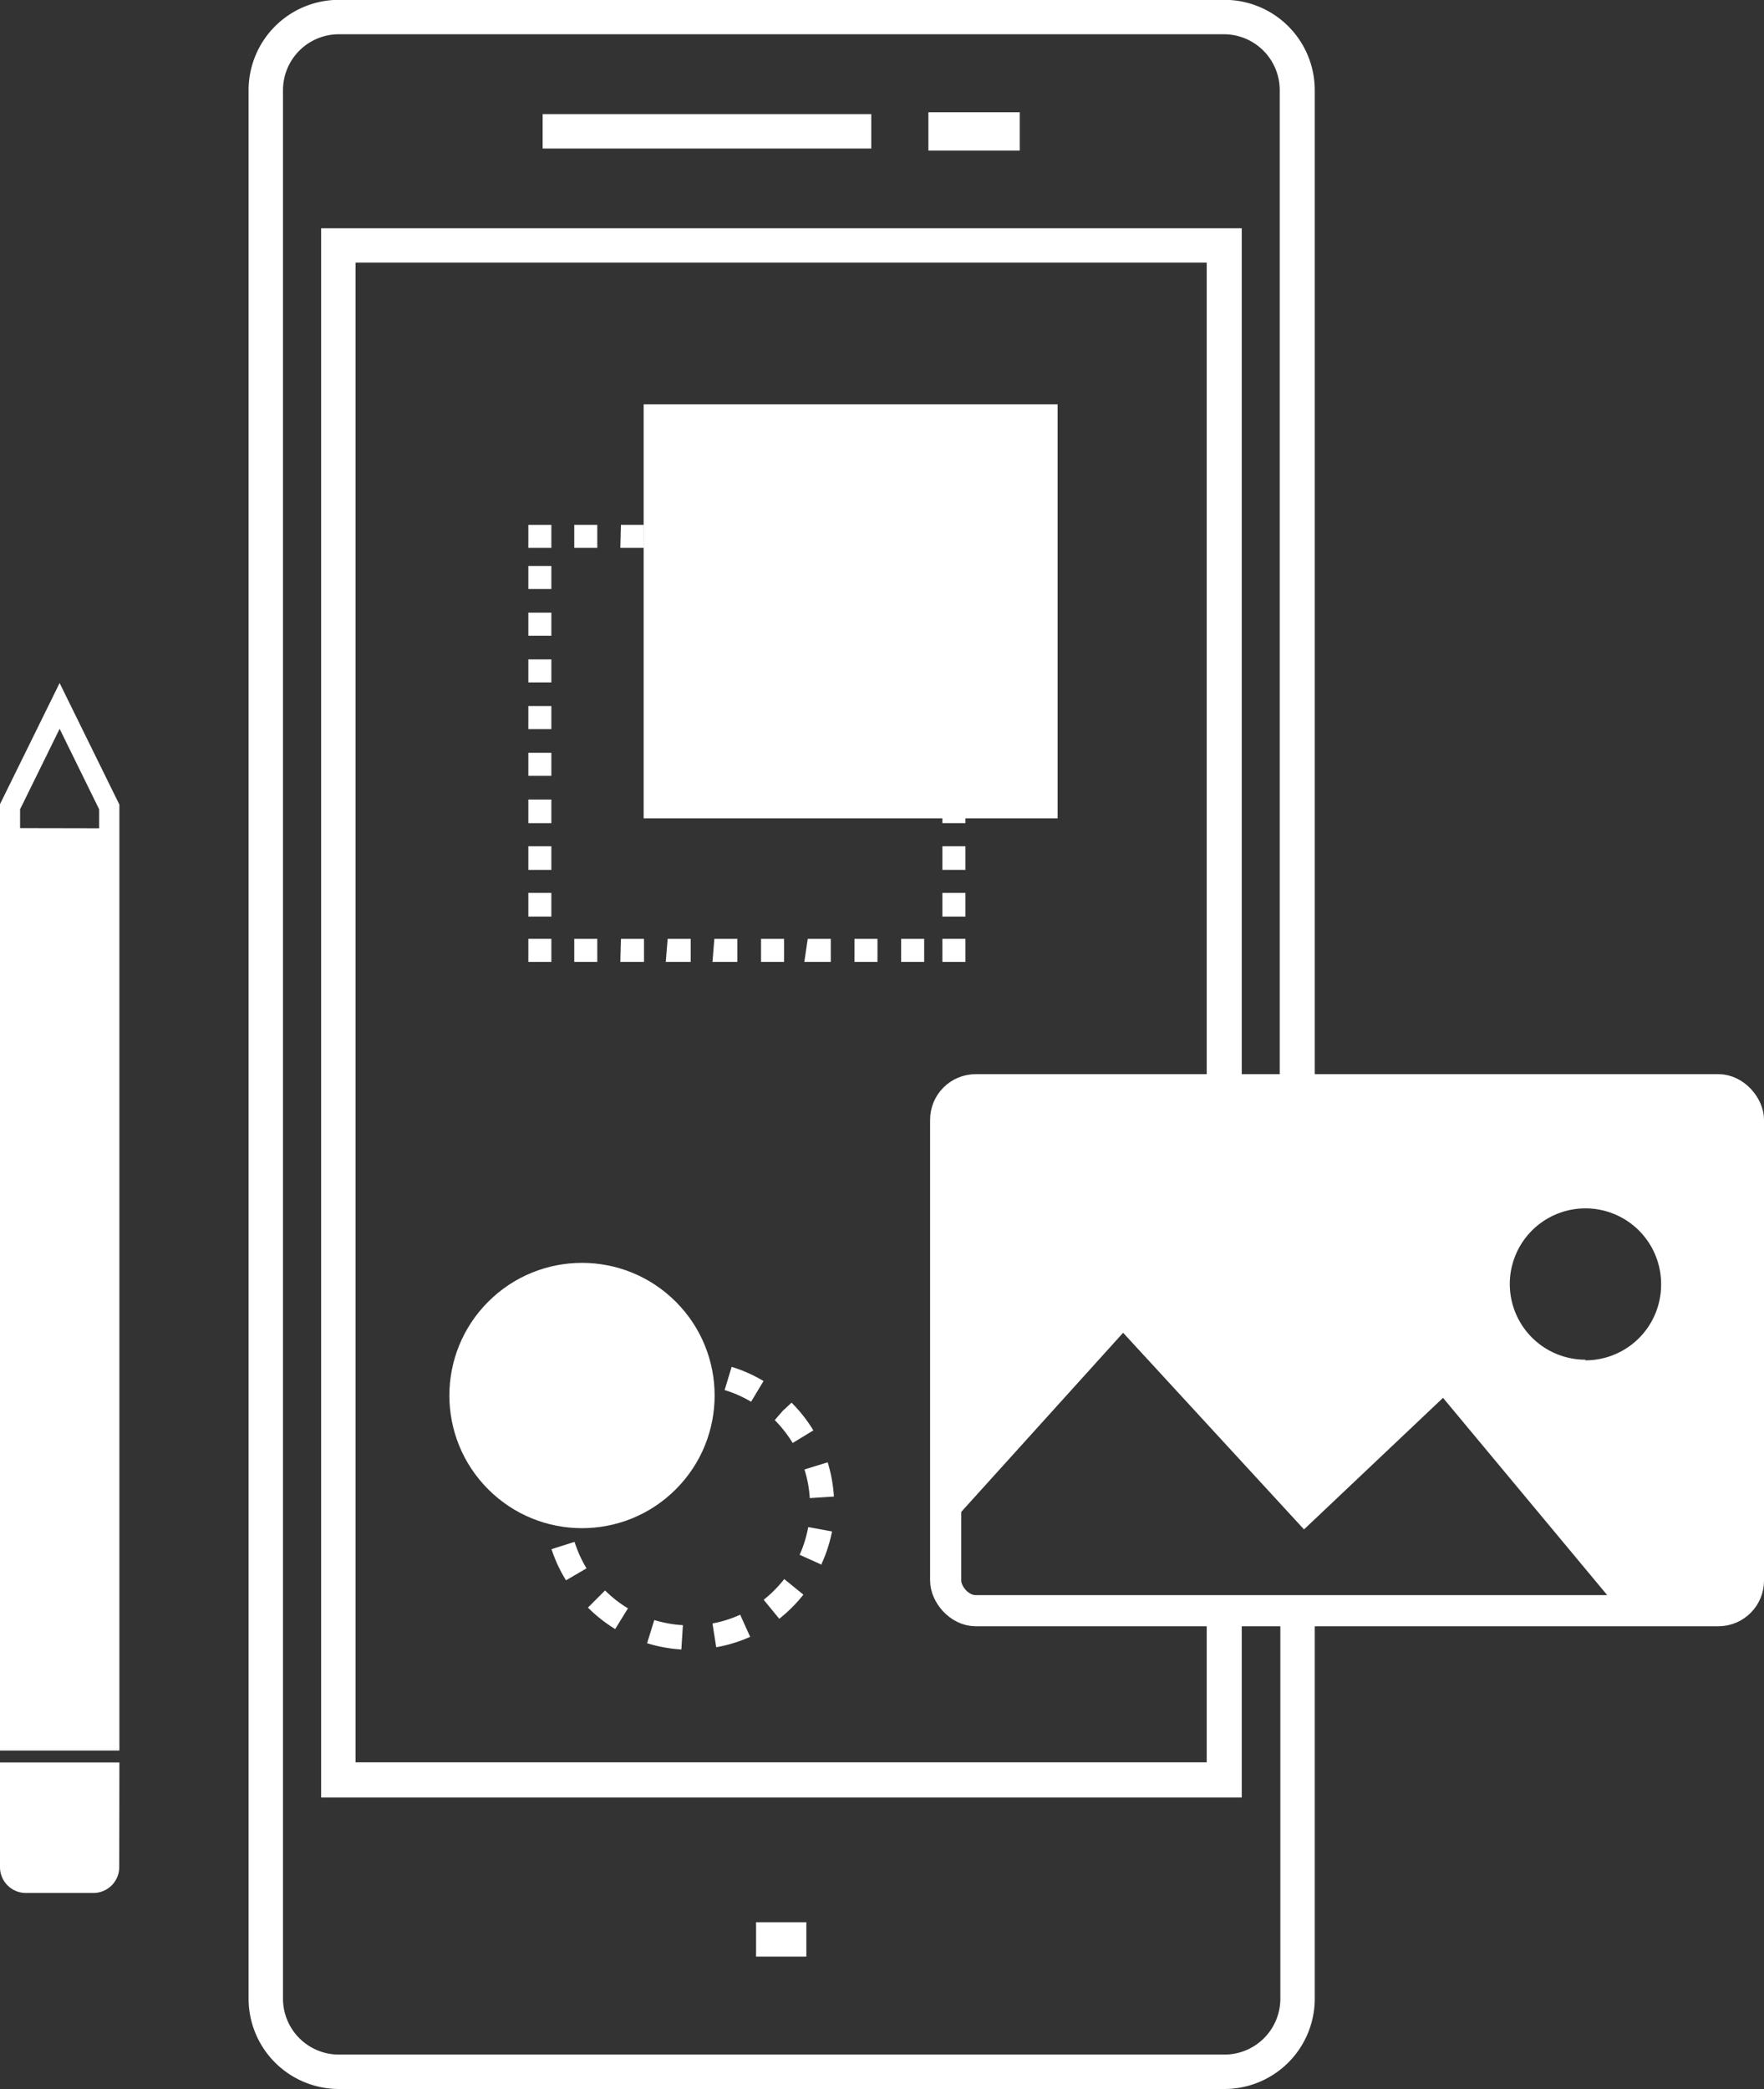
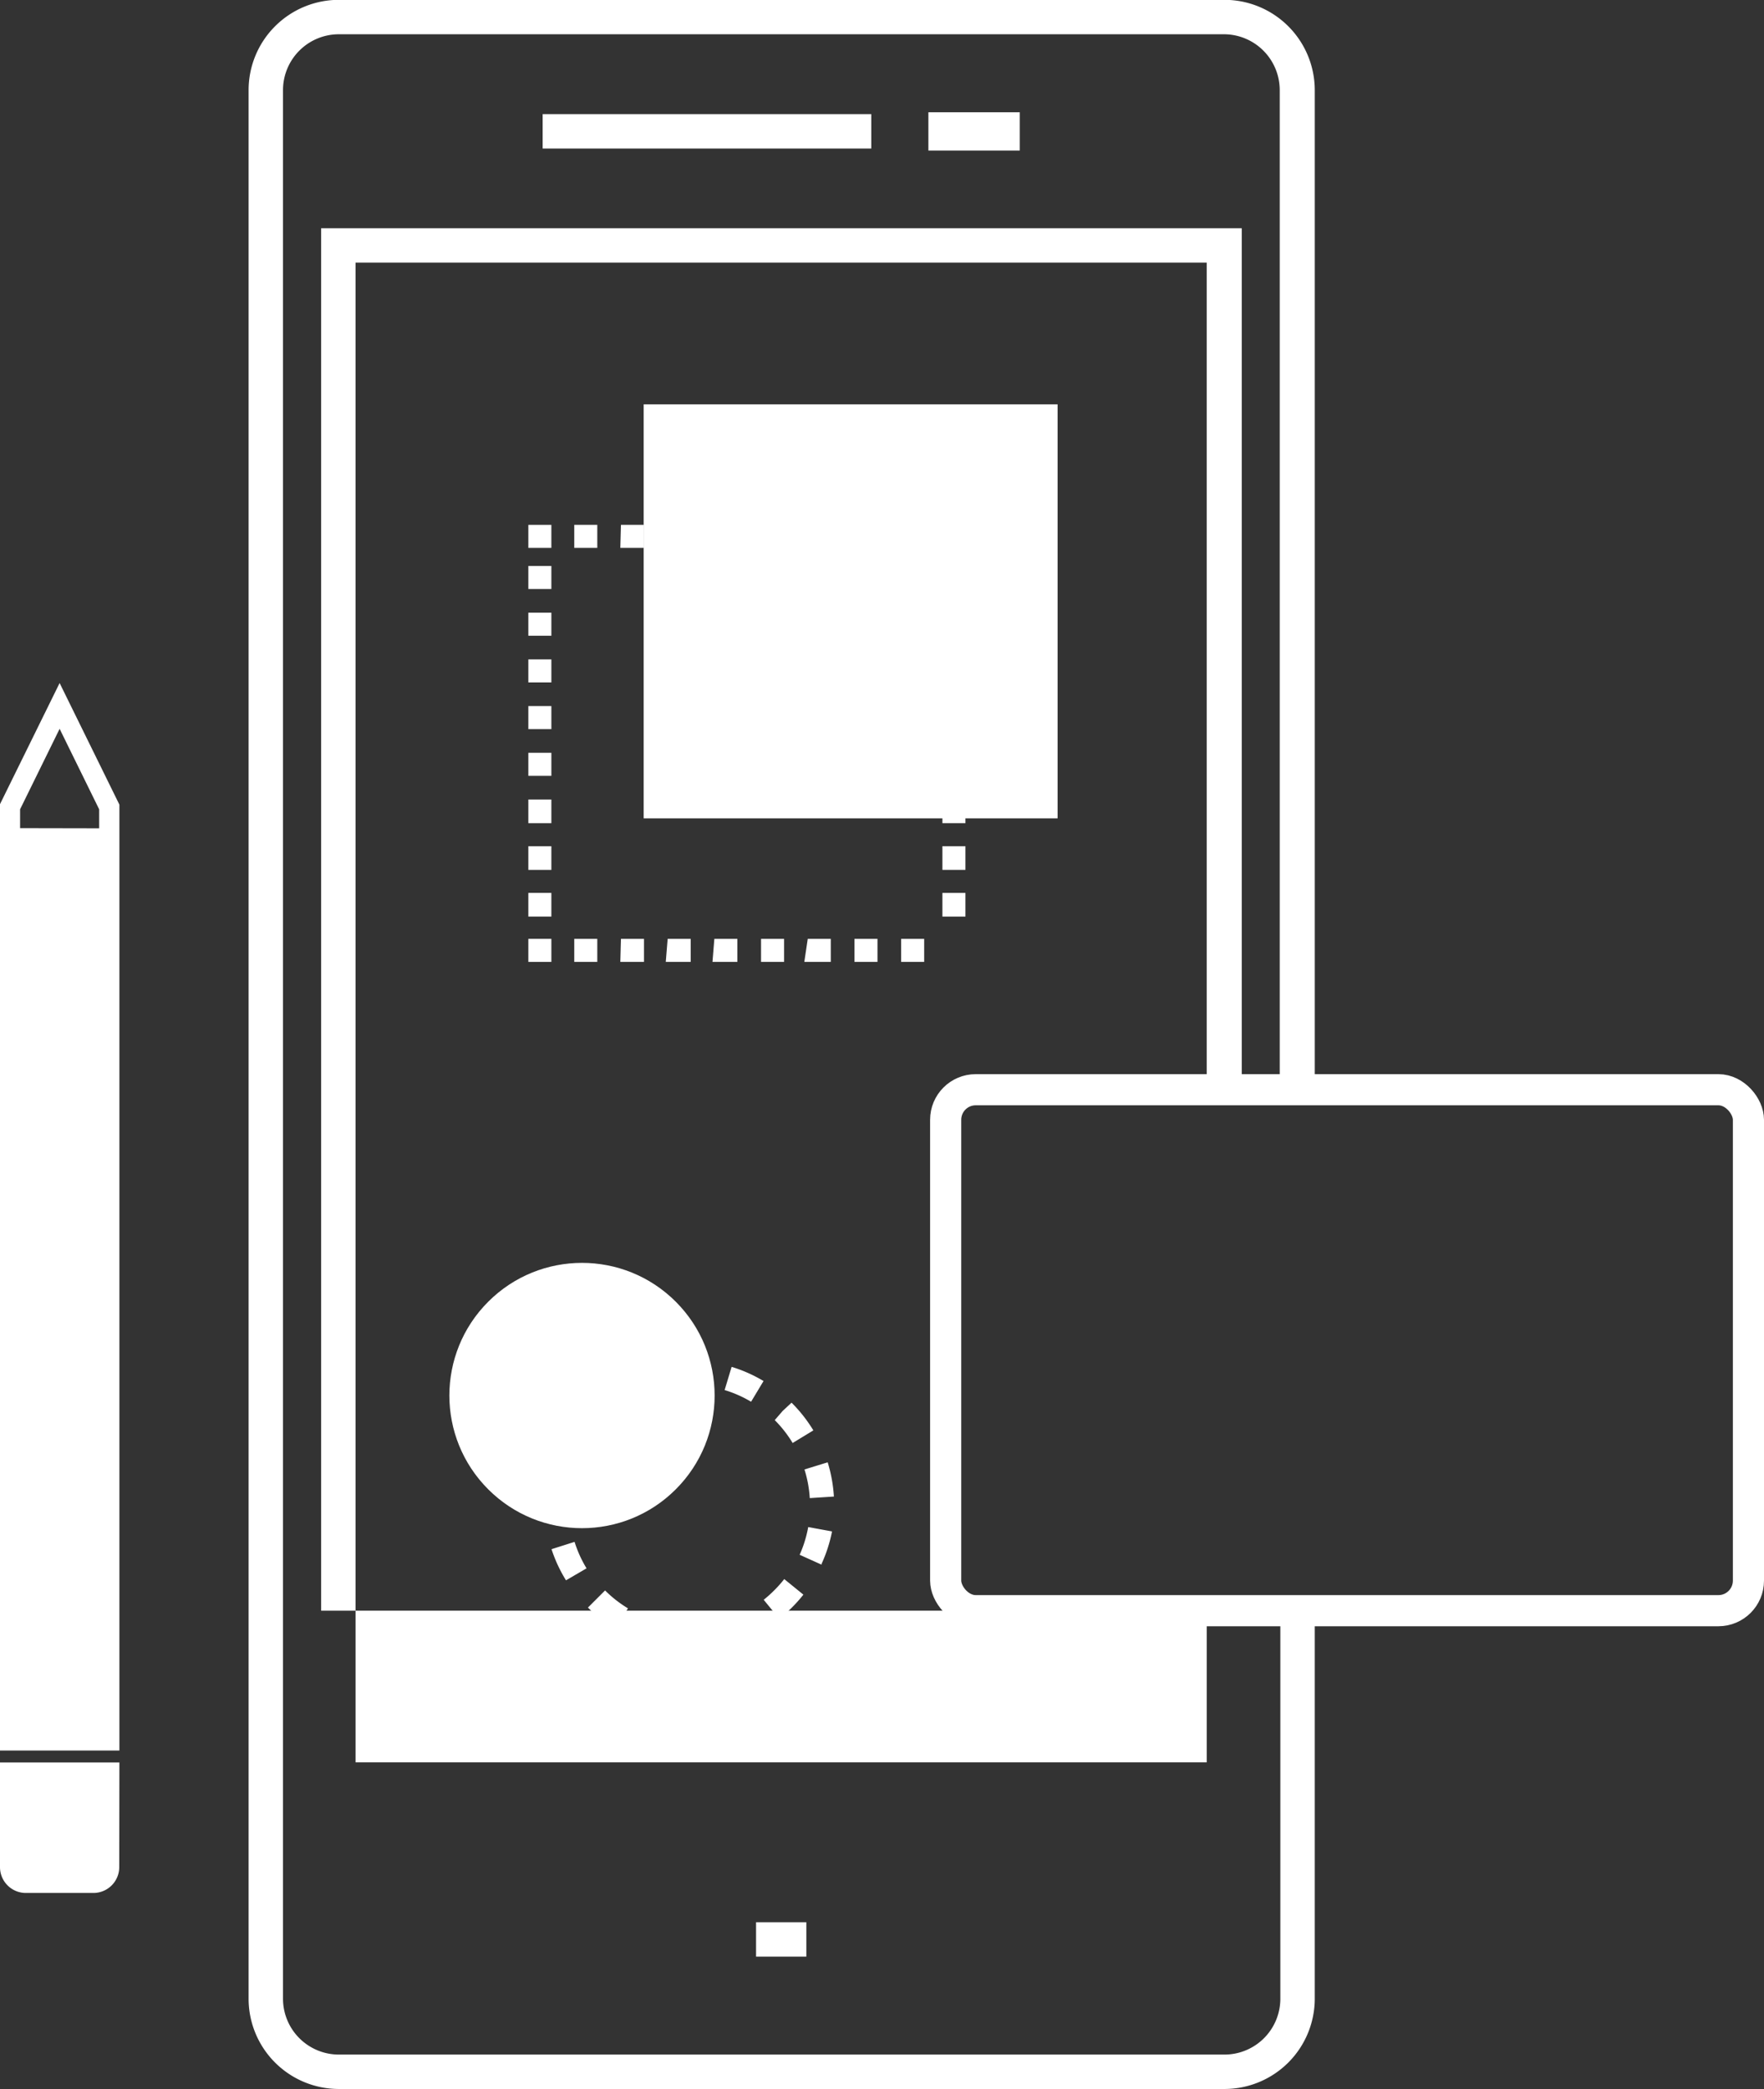
<svg xmlns="http://www.w3.org/2000/svg" id="Capa_1" data-name="Capa 1" viewBox="0 0 113.32 134.17">
  <rect x="0" y="0" width="113.32" height="134.17" fill="#333333" stroke="none" />
  <defs>
    <style>.cls-1{fill:#fff;}.cls-2{fill:none;stroke:#fff;stroke-miterlimit:10;stroke-width:2px;}</style>
  </defs>
  <title>boceto</title>
  <path class="cls-1" d="M140.44,102.59V38.92a3.59,3.59,0,0,0-3.59-3.59H80a3.59,3.59,0,0,0-3.59,3.59V161.5A3.59,3.59,0,0,0,80,165.09h56.89a3.59,3.59,0,0,0,3.59-3.59V136.58h2.21V161.5a5.8,5.8,0,0,1-5.8,5.8H80a5.8,5.8,0,0,1-5.8-5.8V38.92a5.8,5.8,0,0,1,5.8-5.8h56.89a5.8,5.8,0,0,1,5.8,5.8v63.66Z" transform="translate(-58.23 -33.13)" />
-   <path class="cls-1" d="M135.75,102.59V50H81.07v96.32h54.68v-9.74H138v12H78.86V47.79H138v54.8Z" transform="translate(-58.23 -33.13)" />
+   <path class="cls-1" d="M135.75,102.59V50H81.07v96.32h54.68v-9.74H138H78.86V47.79H138v54.8Z" transform="translate(-58.23 -33.13)" />
  <rect class="cls-1" x="34.86" y="7.33" width="21.11" height="2.21" />
  <rect class="cls-1" x="59.64" y="7.21" width="5.87" height="2.46" />
  <rect class="cls-1" x="48.57" y="123.46" width="3.23" height="2.21" />
  <rect class="cls-1" x="99.58" y="59.09" width="26.59" height="26.59" transform="translate(167.52 111.65) rotate(-180)" />
  <rect class="cls-1" x="33.94" y="60.3" width="1.48" height="1.48" />
  <path class="cls-1" d="M95.12,93.43H96.6v1.48H95.12Zm3,0h1.48v1.48H98.08Zm3,0h1.48v1.48H101Zm3,0h1.48v1.48H104Zm3,0h1.48v1.48h-1.48Zm3,0h1.48v1.48H109.9Zm3,0h1.48v1.48h-1.48Zm3,0h1.48v1.48h-1.48Z" transform="translate(-58.23 -33.13)" />
-   <rect class="cls-1" x="60.54" y="60.3" width="1.48" height="1.48" />
  <path class="cls-1" d="M118.77,90.48h1.48V92h-1.48Zm0-3h1.48V89h-1.48Zm0-3h1.48V86h-1.48Zm0-3h1.48v1.48h-1.48Zm0-3h1.48v1.48h-1.48Zm0-3h1.48v1.48h-1.48Zm0-3h1.48v1.48h-1.48Zm0-3h1.48v1.48h-1.48Z" transform="translate(-58.23 -33.13)" />
  <rect class="cls-1" x="60.54" y="33.71" width="1.48" height="1.48" />
  <path class="cls-1" d="M95.12,66.84H96.6v1.48H95.12Zm3,0h1.48v1.48H98.08Zm3,0h1.48v1.48H101Zm3,0h1.48v1.48H104Zm3,0h1.48v1.48h-1.48Zm3,0h1.48v1.48H109.9Zm3,0h1.48v1.48h-1.48Zm3,0h1.48v1.48h-1.48Z" transform="translate(-58.23 -33.13)" />
  <polygon class="cls-1" points="34.68 35.19 35.42 35.19 35.42 33.71 33.94 33.71 33.94 35.19 34.68 35.19" />
  <path class="cls-1" d="M92.17,90.48h1.48V92H92.17Zm0-3h1.48V89H92.17Zm0-3h1.48V86H92.17Zm0-3h1.48v1.48H92.17Zm0-3h1.48v1.48H92.17Zm0-3h1.48v1.48H92.17Zm0-3h1.48v1.48H92.17Zm0-3h1.48v1.48H92.17Z" transform="translate(-58.23 -33.13)" />
  <g id="_Grupo_" data-name="&lt;Grupo&gt;">
    <circle class="cls-1" cx="95.62" cy="122.76" r="8.52" transform="translate(-117.03 70.44) rotate(-45)" />
  </g>
  <g id="_Grupo_2" data-name="&lt;Grupo&gt;">
    <path id="_Trazado_compuesto_" data-name="&lt;Trazado compuesto&gt;" class="cls-1" d="M102,139.07a9.38,9.38,0,0,1-2.2-.4l.46-1.49a7.76,7.76,0,0,0,1.84.33Zm2.24-.14L104,137.4a7.76,7.76,0,0,0,1.78-.56l.64,1.42A9.29,9.29,0,0,1,104.23,138.93Zm-6.49-1.17A9.3,9.3,0,0,1,96,136.38l1.1-1.1a7.77,7.77,0,0,0,1.47,1.15Zm10.54-.66-1-1.22a7.87,7.87,0,0,0,.69-.62,7.67,7.67,0,0,0,.63-.71l1.23,1a9.3,9.3,0,0,1-.76.85A9.63,9.63,0,0,1,108.29,137.1Zm-13.7-2.47a9.25,9.25,0,0,1-.93-2l1.48-.47a7.69,7.69,0,0,0,.77,1.7Zm16.43-1-1.42-.64a7.73,7.73,0,0,0,.55-1.78l1.53.28A9.25,9.25,0,0,1,111,133.59Zm-17.77-3.21q0-.3,0-.6a9.33,9.33,0,0,1,.14-1.64l1.53.27a7.79,7.79,0,0,0-.12,1.37c0,.17,0,.33,0,.5Zm17-1.07a7.78,7.78,0,0,0-.34-1.84l1.49-.46a9.36,9.36,0,0,1,.4,2.2Zm-14.81-2.68L94,126a9.27,9.27,0,0,1,1.15-1.92l1.23,1A7.7,7.7,0,0,0,95.46,126.63Zm13.71-.86a7.76,7.76,0,0,0-1.15-1.47l.51-.59.56-.54-.56.54.57-.53a9.36,9.36,0,0,1,1.4,1.78Zm-11.44-2.07-1-1.22a9.25,9.25,0,0,1,1.91-1.17l.64,1.42A7.67,7.67,0,0,0,97.73,123.71Zm8.77-.58a7.67,7.67,0,0,0-1.7-.75l.45-1.49a9.21,9.21,0,0,1,2.05.91Zm-5.4-1-.29-1.53a9.25,9.25,0,0,1,2.24-.15L103,122A7.55,7.55,0,0,0,101.1,122.17Z" transform="translate(-58.23 -33.13)" />
  </g>
  <path class="cls-1" d="M65.9,146.33H58.23v6.73a1.66,1.66,0,0,0,1.65,1.65h4.36a1.66,1.66,0,0,0,1.65-1.65Z" transform="translate(-58.23 -33.13)" />
  <path class="cls-1" d="M62.06,77l-3.84,7.8v60.76H65.9V84.81Zm-2.54,9.32V85.11l2.54-5.17,2.54,5.17v1.22Z" transform="translate(-58.23 -33.13)" />
-   <path class="cls-1" d="M119,105v26.32l11.38-12.59L142,131.36l8.93-8.45,11.38,13.67h6.35a1.93,1.93,0,0,0,1.93-1.93V105a1.93,1.93,0,0,0-1.93-1.93H120.9A1.93,1.93,0,0,0,119,105Zm41.08,15.46a4.86,4.86,0,1,1,4.86-4.86A4.86,4.86,0,0,1,160.06,120.5Z" transform="translate(-58.23 -33.13)" />
  <rect class="cls-2" x="60.75" y="69.99" width="51.57" height="33.46" rx="1.93" ry="1.93" />
</svg>